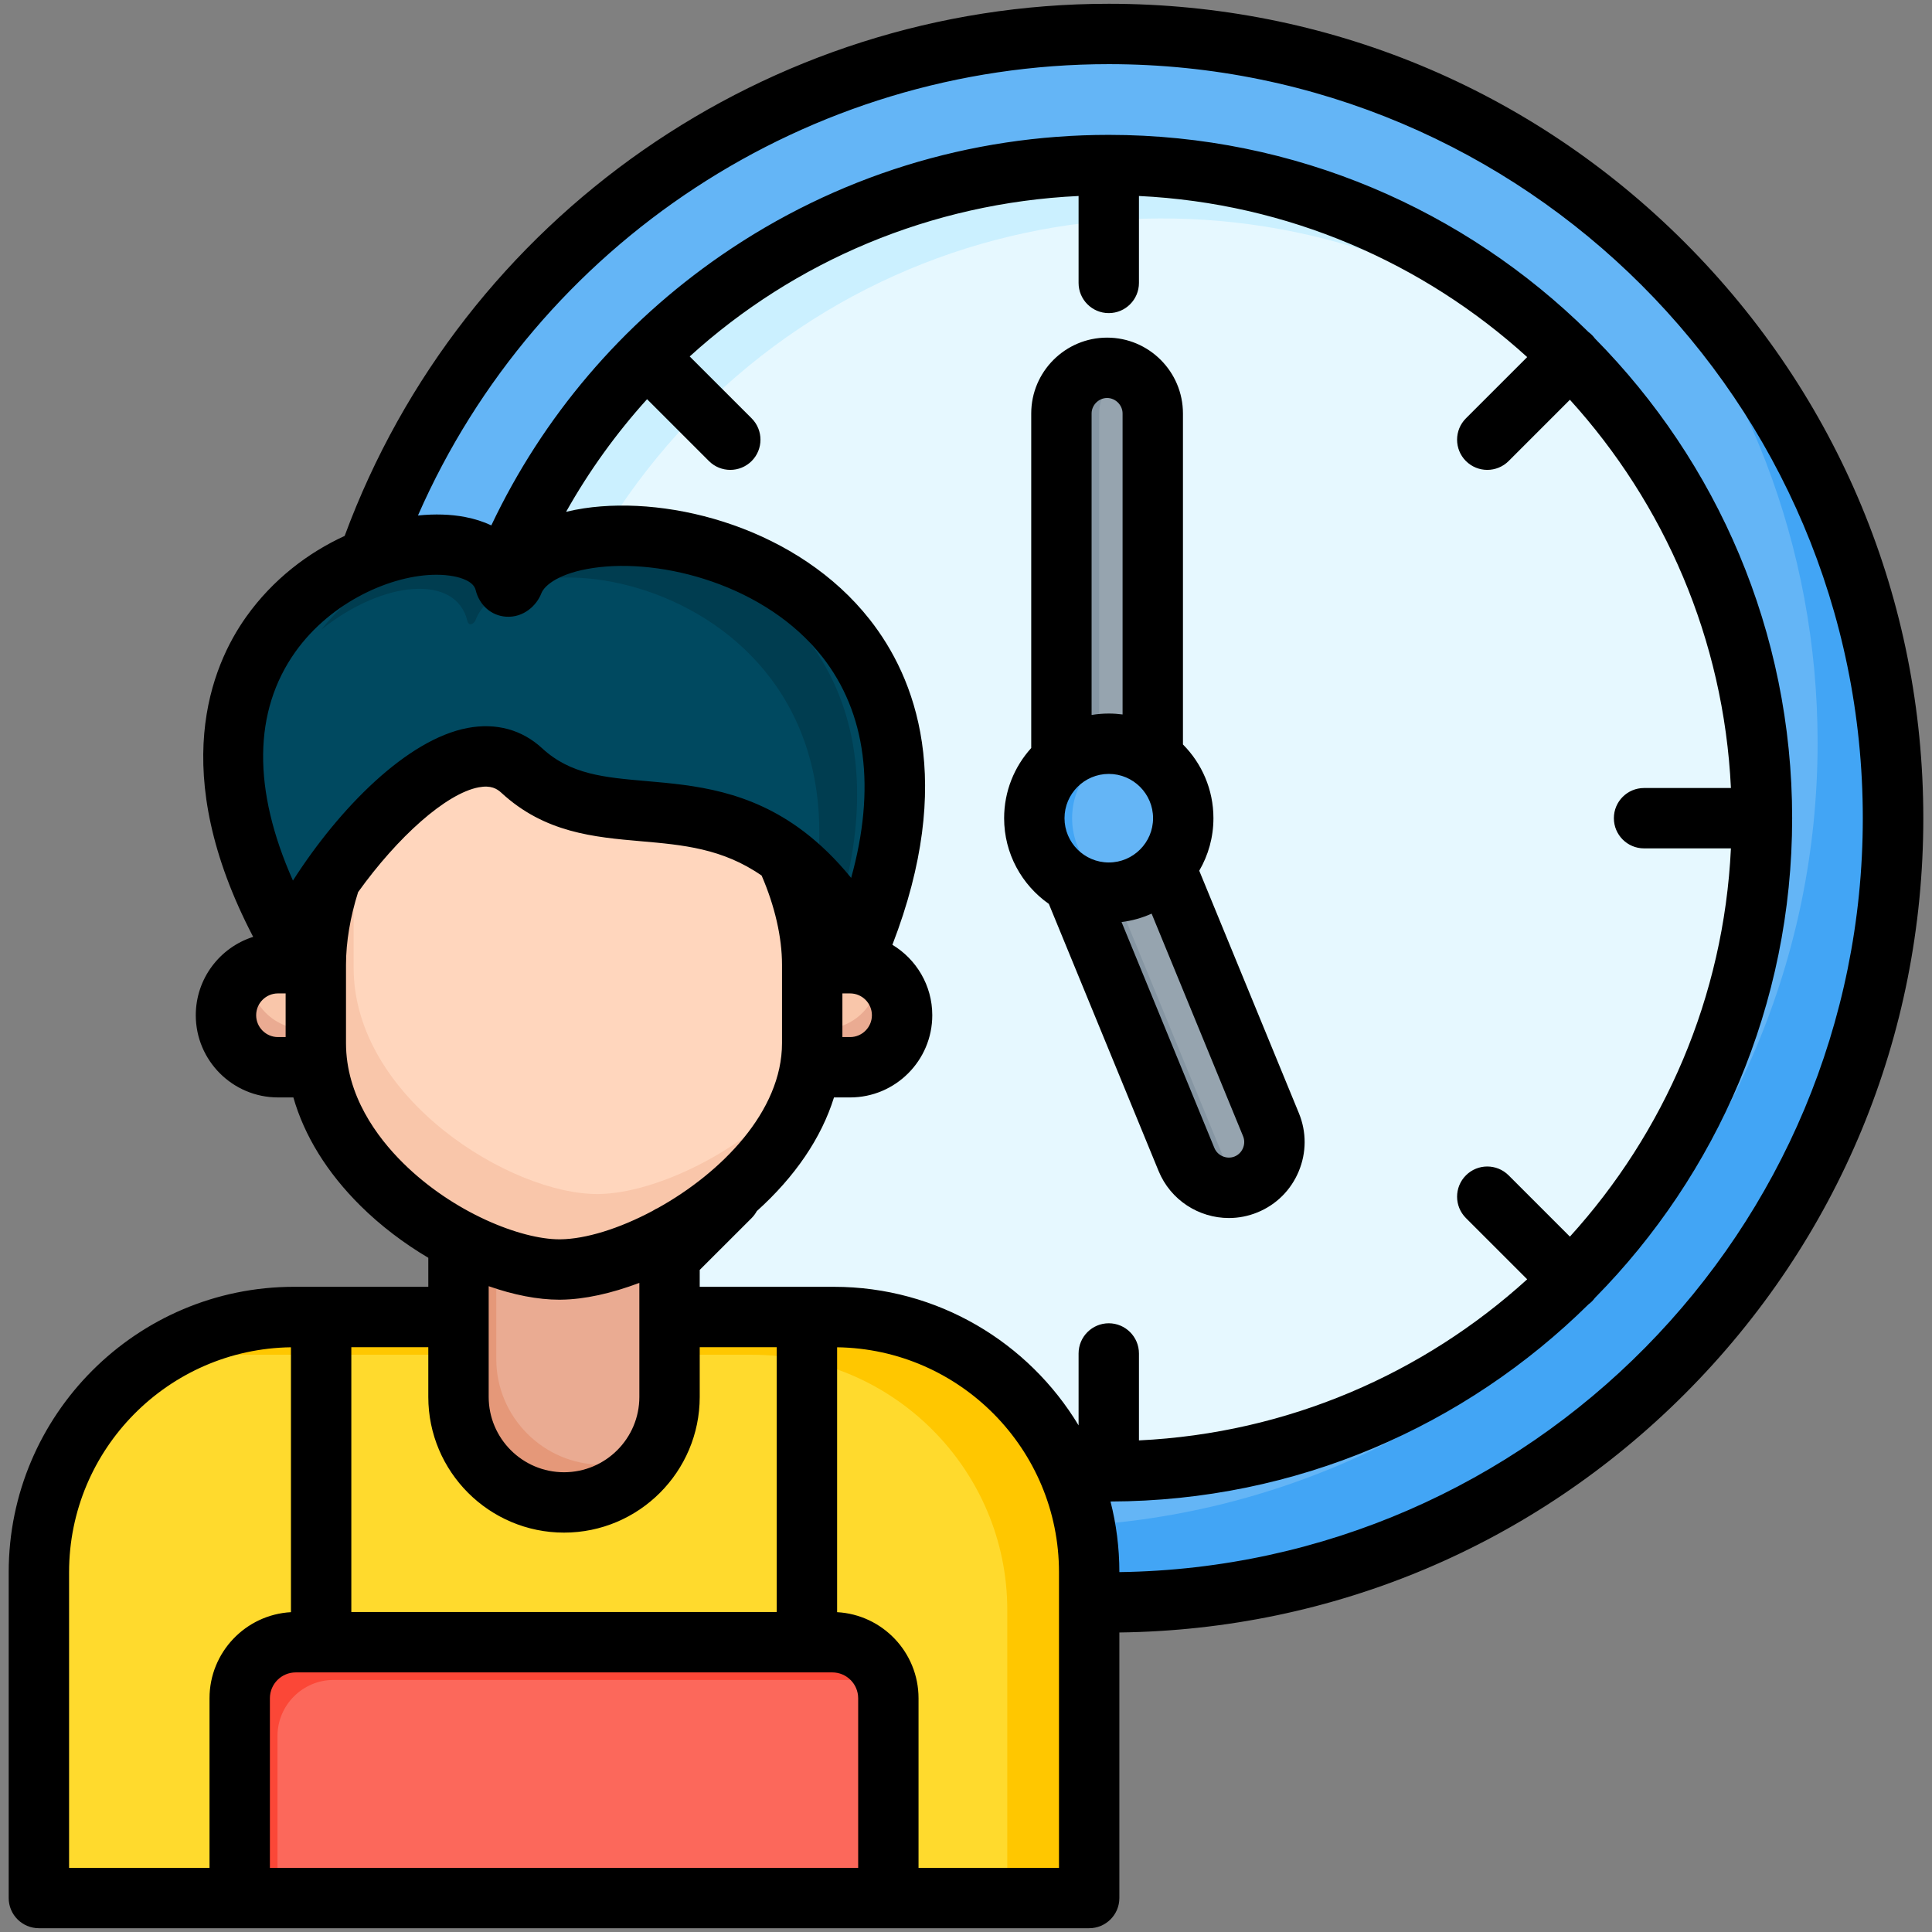
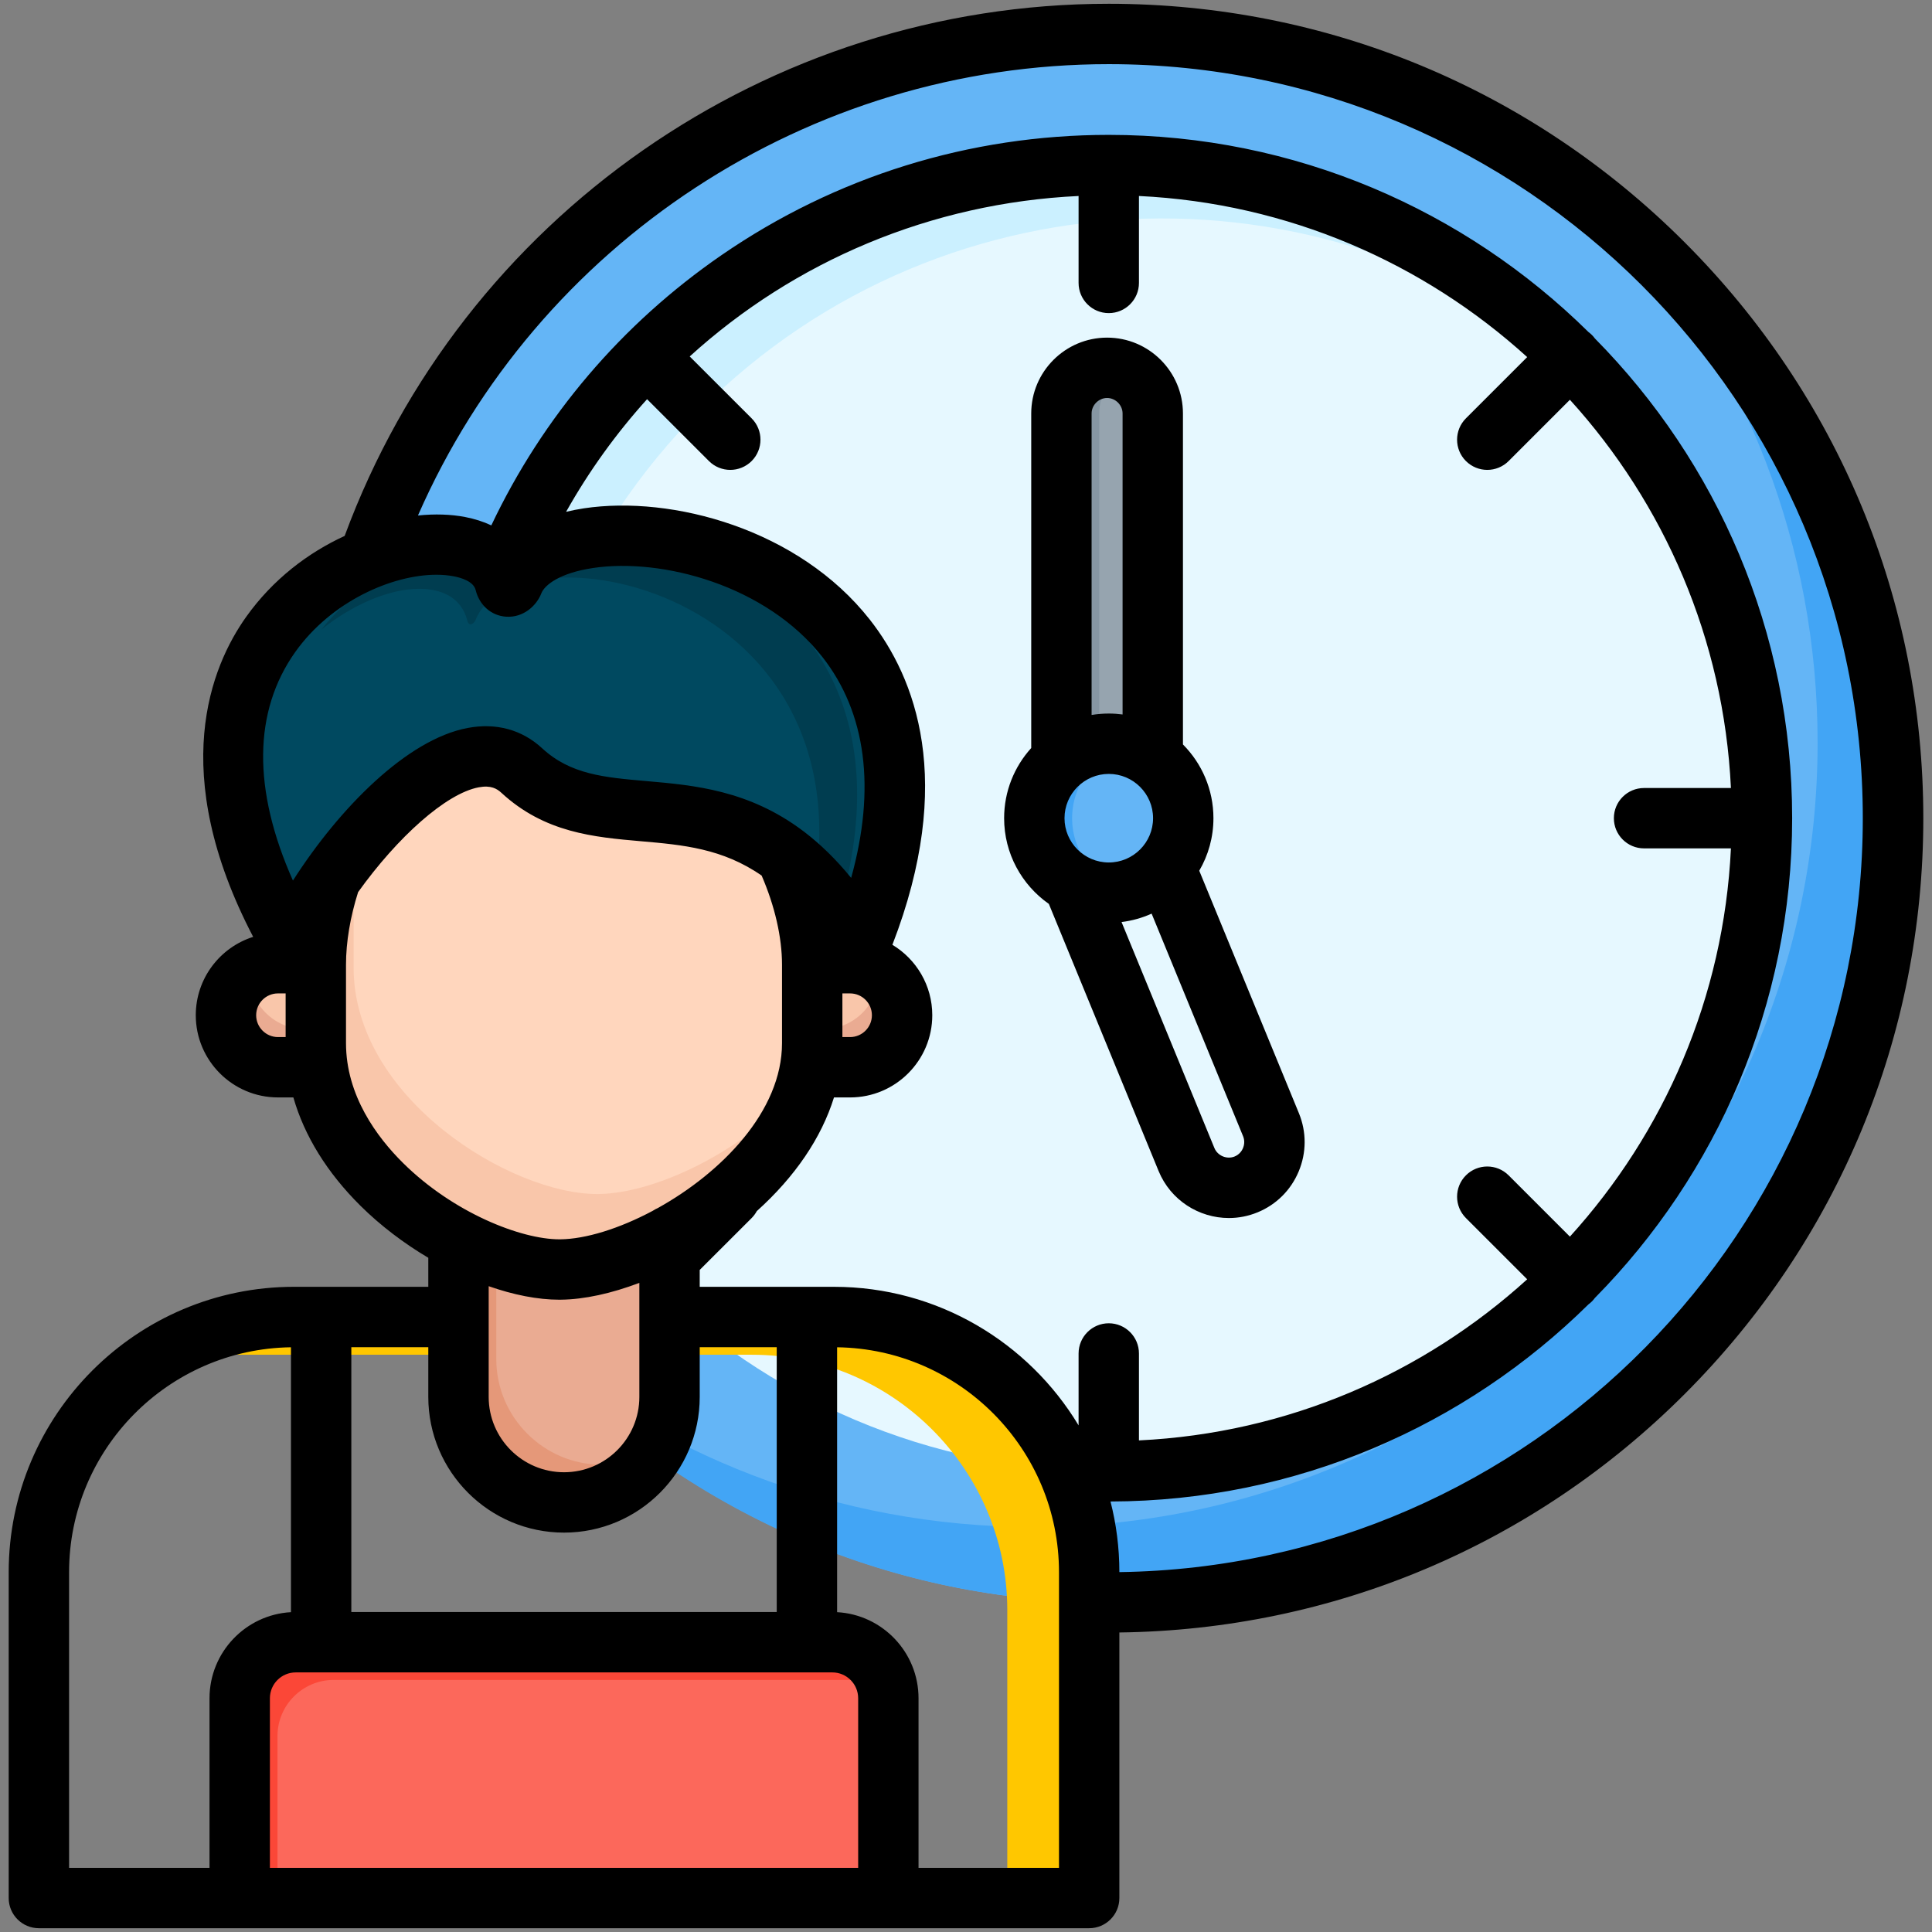
<svg xmlns="http://www.w3.org/2000/svg" id="Layer_1" height="512" viewBox="0 0 512 512" width="512" data-name="Layer 1">
  <rect x="0" y="0" width="512" height="512" fill="#808080" stroke="none" />
  <g>
    <g>
      <path d="m293.855 424.661c114.469 0 207.83-93.361 207.83-207.83s-93.36-207.831-207.83-207.831-207.83 93.361-207.83 207.831 93.361 207.83 207.831 207.83z" fill="#64b5f6" fill-rule="evenodd" />
      <path d="m430.467 60.215c43.641 38.098 71.218 94.134 71.218 156.615 0 114.781-93.049 207.83-207.83 207.83-62.48 0-118.515-27.577-156.614-71.216 36.53 31.891 84.313 51.216 136.613 51.216 114.781 0 207.83-93.049 207.83-207.83 0-52.301-19.325-100.085-51.218-136.615z" fill="#42a5f5" fill-rule="evenodd" />
      <path d="m293.855 389.917c95.333 0 173.087-77.754 173.087-173.087s-77.753-173.087-173.087-173.087-173.087 77.754-173.087 173.087 77.754 173.087 173.087 173.087z" fill="#e6f8ff" fill-rule="evenodd" />
      <path d="m171.464 339.222c-67.595-67.595-67.595-177.188 0-244.782 67.595-67.594 177.187-67.594 244.782 0 2.374 2.374 4.656 4.805 6.863 7.279-67.967-60.639-172.282-58.358-237.503 6.863s-67.502 169.536-6.863 237.503c-2.474-2.207-4.905-4.489-7.279-6.863z" fill="#cbf0ff" fill-rule="evenodd" />
      <rect fill="#96a4af" height="138.856" rx="12.107" width="24.214" x="281.299" y="97.47" />
      <g fill-rule="evenodd">
        <path d="m293.406 97.47c1.78 0 3.474.39 5 1.088-4.183 1.912-7.107 6.141-7.107 11.019v114.642c0 4.879 2.925 9.107 7.107 11.019-1.526.698-3.22 1.088-5 1.088-6.659 0-12.107-5.448-12.107-12.107v-114.642c0-6.659 5.448-12.107 12.107-12.107z" fill="#8696a3" />
-         <path d="m330.251 313.88c-6.159 2.531-13.269-.438-15.8-6.597l-31.286-76.143c-2.531-6.159.438-13.269 6.597-15.8 6.159-2.531 13.269.438 15.8 6.597l31.286 76.142c2.531 6.159-.438 13.269-6.597 15.8z" fill="#96a4af" />
-         <path d="m330.251 313.88c-6.159 2.531-13.269-.438-15.8-6.597l-31.286-76.143c-2.531-6.159.438-13.269 6.597-15.8 3.196-1.313 6.648-1.145 9.584.181-5.876 2.674-8.654 9.6-6.181 15.619l31.286 76.143c1.217 2.963 3.494 5.187 6.216 6.416-.137.063-.275.123-.416.181z" fill="#8696a3" />
        <path d="m293.855 236.565c10.869 0 19.734-8.865 19.734-19.734s-8.865-19.734-19.734-19.734-19.735 8.865-19.735 19.734 8.865 19.734 19.735 19.734z" fill="#64b5f6" />
        <path d="m293.855 197.096c1.728 0 3.403.222 5 .64-8.478 2.214-14.734 9.924-14.734 19.094s6.257 16.881 14.734 19.094c-1.597.417-3.272.64-5 .64-10.899 0-19.734-8.836-19.734-19.734s8.836-19.734 19.734-19.734z" fill="#42a5f5" />
      </g>
    </g>
    <g>
      <g fill-rule="evenodd">
-         <path d="m77.944 349.021h143.09c37.196 0 67.629 30.433 67.629 67.628v86.351h-278.348v-86.351c0-37.196 30.433-67.628 67.629-67.628z" fill="#ffda2d" />
        <path d="m77.944 349.021h143.09c37.196 0 67.629 30.433 67.629 67.628v86.351h-21.721v-76.351c0-37.196-30.433-67.628-67.629-67.628h-143.09c-5.791 0-11.418.738-16.791 2.124 10.948-7.634 24.23-12.124 38.512-12.124z" fill="#ffc700" />
        <path d="m78.391 435.202h142.196c8.169 0 14.853 6.684 14.853 14.853v52.945h-171.902v-52.945c0-8.169 6.683-14.853 14.853-14.853z" fill="#fc685b" />
        <path d="m78.391 435.202h142.196c6.7 0 12.4 4.496 14.233 10.619-1.343-.402-2.764-.619-4.233-.619h-142.196c-8.169 0-14.853 6.683-14.853 14.853v42.945h-10v-52.945c0-8.169 6.683-14.853 14.853-14.853z" fill="#fb4737" />
        <path d="m121.524 308.637h55.931v61.557c0 15.382-12.584 27.965-27.965 27.965-15.381 0-27.965-12.584-27.965-27.965v-61.557z" fill="#eaab92" />
        <path d="m121.524 308.637h10v51.557c0 15.382 12.584 27.965 27.965 27.965 5.139 0 9.965-1.406 14.114-3.851-4.872 8.27-13.872 13.851-24.114 13.851-15.381 0-27.965-12.584-27.965-27.965z" fill="#e59879" />
      </g>
      <path d="m77.734 255.264h143.511c7.607 0 13.783 6.176 13.783 13.783 0 7.608-6.176 13.784-13.783 13.784h-143.512c-7.607 0-13.783-6.176-13.783-13.783 0-7.608 6.176-13.784 13.784-13.784z" fill="#f9c6aa" />
      <path d="m231.525 264.047c.655 1.552 1.015 3.239 1.015 5 0 7.581-6.667 13.784-14.815 13.784h-136.471c-8.148 0-14.816-6.202-14.816-13.783 0-1.761.36-3.448 1.015-5 2.163 5.128 7.545 8.783 13.801 8.783h136.47c6.255 0 11.637-3.655 13.8-8.783z" fill="#eaab92" fill-rule="evenodd" />
      <path d="m136.128 188.407h23.54c29.703 0 55.596 37.558 55.596 67.261v20.771c0 33.314-43.376 59.767-66.711 59.992-22.943.221-64.84-25.324-64.84-59.992v-20.771c0-29.703 22.712-67.261 52.415-67.261z" fill="#ffd6bd" fill-rule="evenodd" />
      <path d="m214.214 285.42c-6.745 28.966-44.468 50.806-65.661 51.01-22.943.221-64.84-25.324-64.84-59.992v-20.771c0-14.369 5.315-30.575 14.165-43.479-2.688 7.836-4.165 15.912-4.165 23.479v20.771c0 34.668 41.897 60.213 64.84 59.992 15.941-.154 41.232-12.55 55.661-31.01z" fill="#f9c6aa" fill-rule="evenodd" />
      <path d="m218.453 262.746c-5.161-66.97-55.12-34.997-80.644-58.569-17.072-15.767-50.566 26.429-57.171 64.805-51.29-100.508 45.257-146.424 52.509-116.91.477 1.939 1.968.712 2.279-.09 11.768-30.428 134.224-5.382 83.028 110.763z" fill="#004960" fill-rule="evenodd" />
      <path d="m215.264 260.1c-.374-4.857-.999-9.161-1.838-12.993 24.105-91.082-77.007-109.651-87.416-82.736-.297.766-1.72 1.937-2.175.086-3.008-12.244-22.113-10.882-38.739 2.439 17.862-22.144 45.097-27.262 48.739-12.439.455 1.851 1.878.68 2.175-.086 11.233-29.045 128.123-5.137 79.254 105.728zm-108.93-43.251c-10.224 7.972-20.588 23.121-27.076 39.711 1.336 3.107 2.809 6.268 4.456 9.494 3.063-17.795 12.183-36.449 22.62-49.205z" fill="#003d50" fill-rule="evenodd" />
    </g>
  </g>
  <path d="m293.392 105.47c2.221 0 4.103 1.882 4.103 4.103v79.769c-1.203-.156-2.41-.245-3.65-.245-1.561 0-3.08.132-4.561.377v-79.901c0-2.221 1.882-4.103 4.108-4.103zm36.019 198.789c-.245.59-.868 1.665-2.217 2.221-2.061.844-4.509-.179-5.363-2.235l-24.61-59.894c2.811-.344 5.485-1.108 7.971-2.226l24.242 58.998c.552 1.349.217 2.542-.023 3.136zm-23.837-87.429c0 6.471-5.259 11.734-11.73 11.734s-11.739-5.263-11.739-11.734 5.268-11.735 11.739-11.735 11.73 5.263 11.73 11.735zm-27.619 22.715 29.082 70.779c3.188 7.758 10.706 12.465 18.63 12.465 2.538 0 5.117-.486 7.608-1.509 4.962-2.038 8.829-5.891 10.9-10.857 2.07-4.966 2.089-10.428.061-15.385l-26.422-64.289c2.391-4.099 3.759-8.848 3.759-13.918 0-7.617-3.089-14.527-8.079-19.545v-87.712c0-11.084-9.018-20.101-20.101-20.101s-20.106 9.018-20.106 20.101v88.659c-4.462 4.924-7.183 11.447-7.183 18.597 0 9.385 4.693 17.691 11.853 22.714zm18.687 177.078c108.902-1.509 197.019-90.546 197.019-199.793 0-110.185-89.636-199.831-199.825-199.831-79.713 0-151.473 47.485-183.073 119.609 4.481-.453 8.721-.321 12.48.401 2.542.486 4.863 1.236 6.961 2.221 13.64-28.77 34.538-53.381 61.002-71.614 30.26-20.851 65.747-31.874 102.63-31.874 49.499 0 94.418 19.969 127.141 52.263.316.236.618.486.906.778.292.288.552.599.783.915 32.322 32.723 52.272 77.637 52.272 127.132s-19.998 94.413-52.272 127.131c-.241.321-.491.627-.783.92-.288.288-.59.538-.906.773-32.623 32.194-77.363 52.135-126.683 52.258 1.533 5.985 2.349 12.253 2.349 18.71zm-15.999 78.378h-37.222v-44.948c0-12.173-9.565-22.153-21.578-22.813v-70.199c32.501.443 58.8 27.006 58.8 59.606zm-262.337-78.354c0-32.6 26.299-59.163 58.8-59.606v70.199c-12.013.66-21.582 10.64-21.582 22.813v44.948h-37.218zm131.169-10.49c19.828 0 35.958-16.13 35.958-35.963v-13.173h20.408v70.18h-112.737v-70.18h20.398v13.173c0 19.833 16.14 35.963 35.972 35.963zm-1.231-61.724c.118 0 .25 0 .368-.005 6.245-.061 13.442-1.66 20.823-4.457v30.223c0 11.008-8.952 19.965-19.96 19.965s-19.969-8.957-19.969-19.965v-29.341c6.56 2.297 12.979 3.58 18.738 3.58zm-56.55-67.997v-20.771c0-6.042 1.123-12.673 3.212-19.252 10.437-14.56 23.28-26.134 31.968-27.77 3.24-.608 4.83.382 5.971 1.429 11.517 10.64 24.539 11.772 37.118 12.871 10.933.953 21.502 1.882 31.878 9.093 3.481 8.027 5.4 16.347 5.4 23.629v20.771c0 18.12-16.13 34.383-32.926 43.717-.472.203-.934.448-1.353.736-8.848 4.717-17.772 7.475-24.497 7.542h-.212c-10.23 0-28.129-7.051-41.439-20.229-6.9-6.829-15.121-17.885-15.121-31.765zm-23.809-7.39c0-3.188 2.589-5.782 5.778-5.782h2.033v11.569h-2.033c-3.188 0-5.778-2.599-5.778-5.787zm155.359-5.782h2.038c3.193 0 5.782 2.594 5.782 5.782s-2.59 5.787-5.782 5.787h-2.038zm4.179 231.737v-44.948c0-3.778-3.071-6.848-6.848-6.848h-142.201c-3.782 0-6.848 3.07-6.848 6.848v44.948zm-55.941-389.214c-8.145 9.018-15.366 19.007-21.46 29.846 1.523-.359 3.08-.679 4.731-.924 23.36-3.5 56.894 5.499 75.741 29.477 12.102 15.395 22.771 42.759 5.999 86.193 6.329 3.816 10.57 10.754 10.57 18.668 0 12.013-9.768 21.785-21.781 21.785h-4.268c-3.32 10.683-10.291 20.983-20.451 30.124-.358.66-.821 1.278-1.368 1.839l-13.763 13.748v4.476h35.581c27.478 0 51.579 14.734 64.823 36.717v-19.05c0-4.419 3.589-8.004 7.999-8.004s7.999 3.584 7.999 8.004v23.035c39.5-1.896 75.406-17.729 102.889-42.693l-16.239-16.234c-3.122-3.127-3.122-8.192 0-11.315 3.127-3.127 8.188-3.127 11.319 0l16.239 16.239c24.95-27.483 40.783-63.389 42.67-102.889h-23.021c-4.419 0-7.999-3.58-7.999-7.999s3.58-7.999 7.999-7.999h23.021c-1.886-39.5-17.72-75.406-42.67-102.889l-16.239 16.239c-1.561 1.561-3.613 2.344-5.66 2.344s-4.089-.783-5.66-2.344c-3.122-3.122-3.122-8.192 0-11.315l16.239-16.234c-27.483-24.964-63.389-40.797-102.889-42.693v23.035c0 4.419-3.58 8.004-7.999 8.004s-7.999-3.584-7.999-8.004v-23.035c-39.104 1.853-75.241 17.234-103.054 42.523l16.413 16.404c3.118 3.122 3.118 8.192 0 11.315-1.57 1.561-3.613 2.344-5.66 2.344s-4.103-.783-5.66-2.344l-16.394-16.394zm-93.197 66.944c9.527-13.375 25.629-20.417 37.359-20.417 1.623 0 3.169.137 4.599.41 1.933.368 5.24 1.33 5.81 3.641.99 4.037 4.15 6.81 8.07 7.065 4.641.302 8.103-2.985 9.329-6.174.891-2.292 5.004-5.429 13.673-6.725 18.328-2.75 45.867 4.57 60.79 23.54 11.659 14.833 14.229 34.883 7.65 58.583-4.089-5.028-8.249-9.008-12.413-12.192-.057-.043-.118-.09-.175-.132-14.461-10.951-29.053-12.234-41.623-13.328-11.263-.981-20.149-1.755-27.662-8.683-5.358-4.957-12.202-6.82-19.767-5.4-16.012 3.009-34.001 21.219-46.292 40.444-10.73-24.111-10.551-44.882.651-60.63zm431.412 44.099c0-57.649-22.497-111.85-63.247-152.614-40.765-40.769-94.956-63.215-152.615-63.215-90.372 0-171.291 56.522-202.5 141.026-9.669 4.433-19.021 11.508-26.082 21.426-9.32 13.093-20.969 41.127 1.839 84.825-8.81 2.792-15.21 11.046-15.21 20.767 0 12.013 9.772 21.785 21.781 21.785h4.08c2.919 10.192 8.933 19.941 17.809 28.737 5.301 5.254 11.475 9.923 17.951 13.763v7.688h-35.576c-41.703 0-75.623 33.93-75.623 75.628v86.353c0 4.419 3.58 7.999 7.999 7.999h278.34c4.419 0 7.999-3.58 7.999-7.999v-70.374c56.602-.717 109.713-23.077 149.808-63.181 40.75-40.764 63.247-94.965 63.247-152.614z" fill-rule="evenodd" />
</svg>